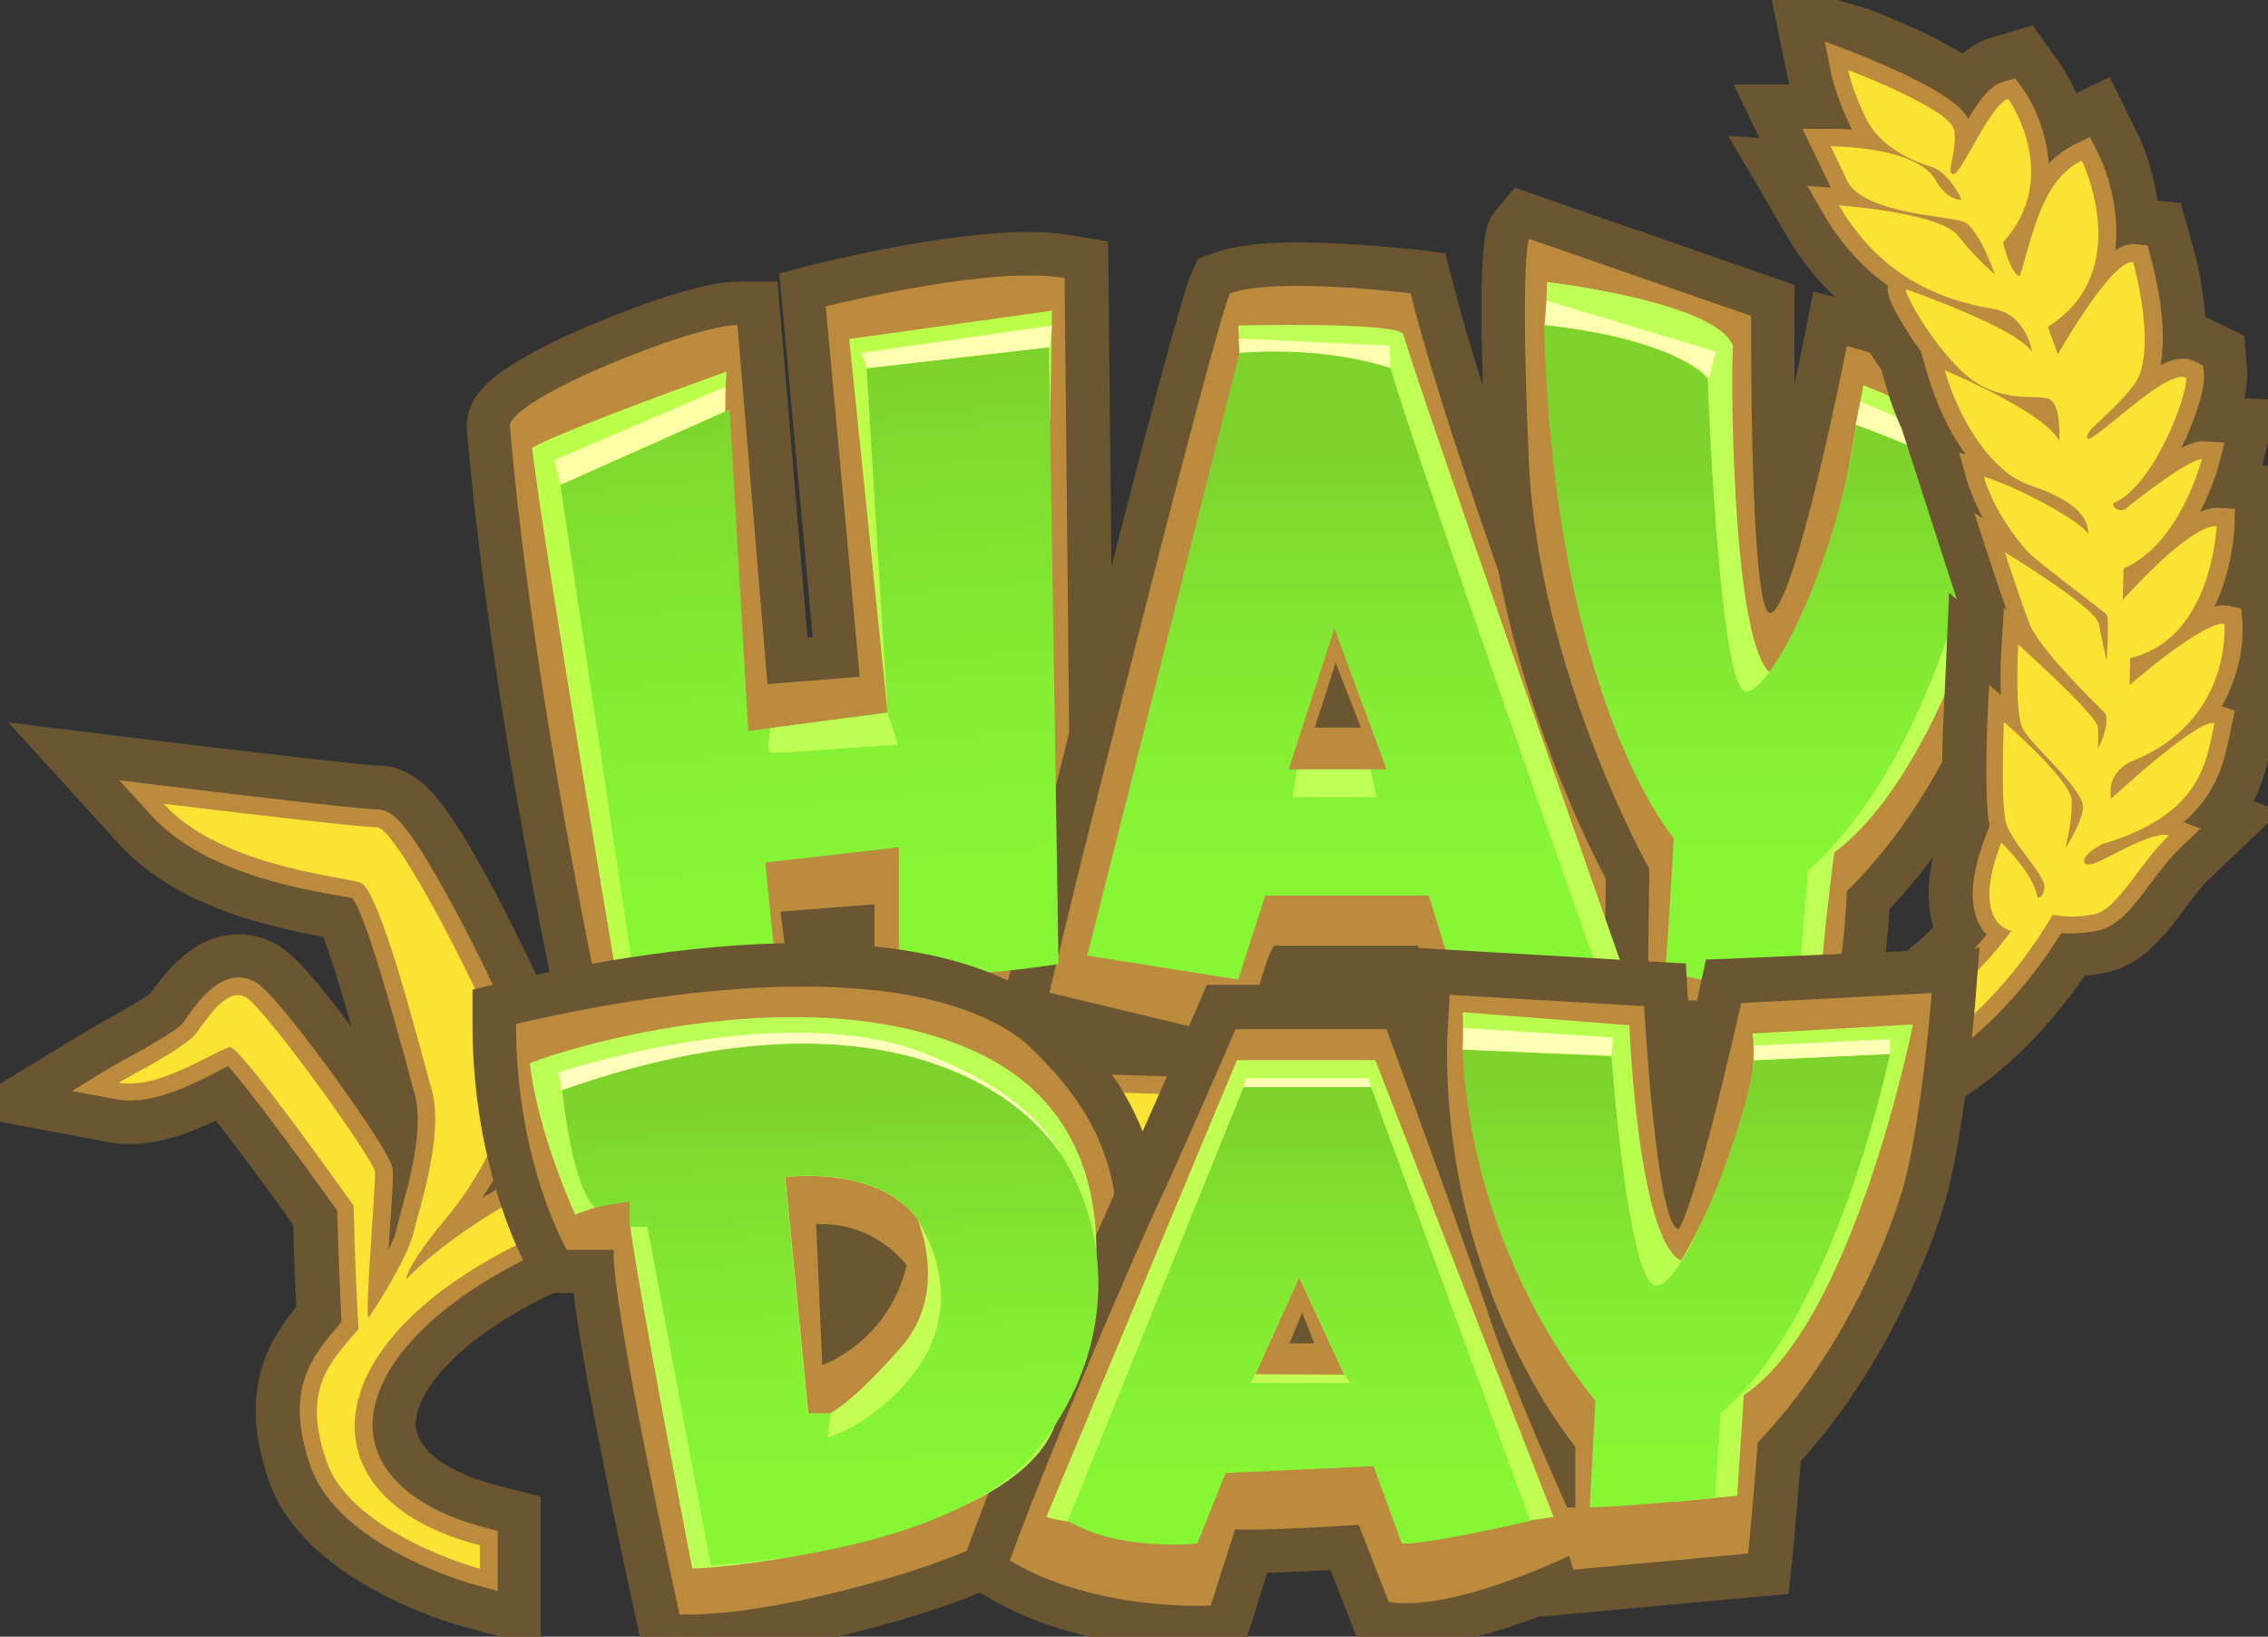
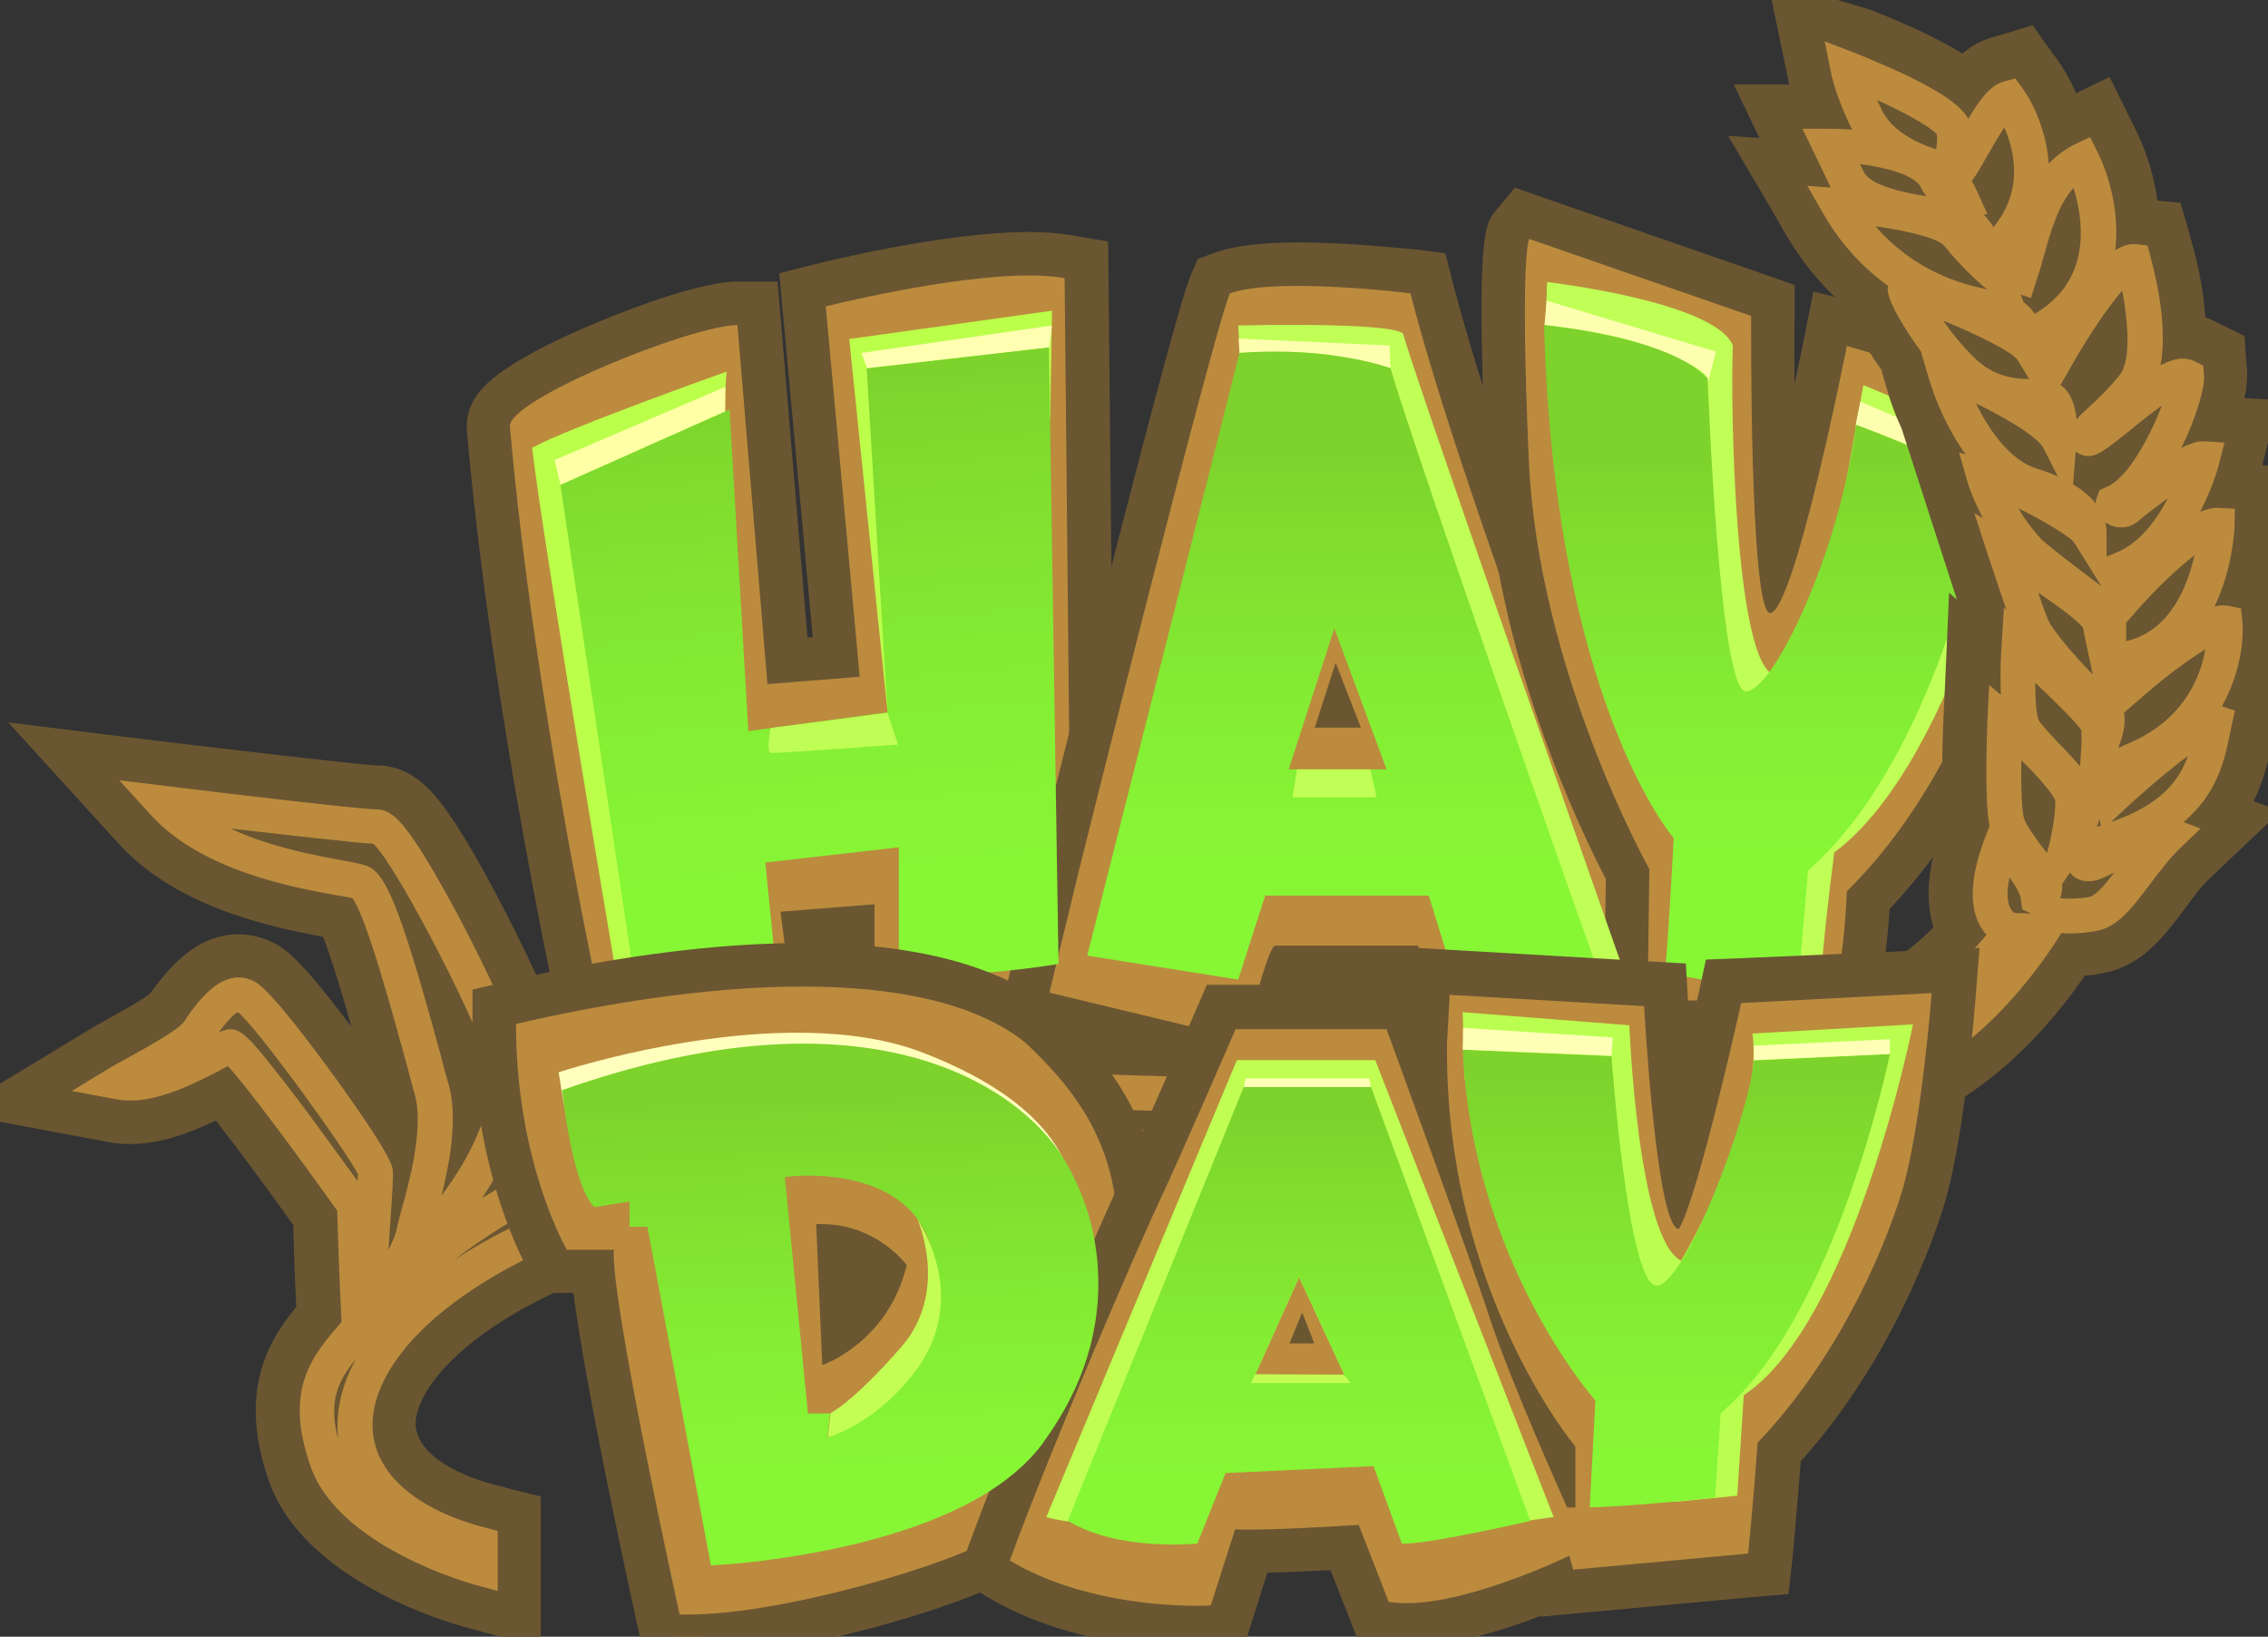
<svg xmlns="http://www.w3.org/2000/svg" version="1.1" id="Layer_1" x="0px" y="0px" viewBox="0 0 521.3 376.1" style="enable-background:new 0 0 521.3 376.1;" xml:space="preserve">
  <rect x="0" y="0" width="521.3" height="376.1" fill="#333333" stroke="none" />
  <style type="text/css">
	.st0{fill:#BC8B3E;}
	.st1{fill:#6A5631;}
	.st2{fill:#BCFF4B;}
	.st3{fill:url(#SVGID_1_);}
	.st4{fill:#BFFE55;}
	.st5{fill:#FFFFA5;}
	.st6{fill:#FFFEB1;}
	.st7{fill:#C0FF56;}
	.st8{fill:#FDFFAF;}
	.st9{fill:url(#SVGID_00000029751947509325092580000007636144963592743830_);}
	.st10{fill:url(#SVGID_00000173875521329756400890000012334572954976722308_);}
	.st11{fill:#FAE333;}
	.st12{fill:#BBFE56;}
	.st13{fill:#FFFEBD;}
	.st14{fill:url(#SVGID_00000155863176179815946160000012150587910807831466_);}
	.st15{fill:#C4FE54;}
	.st16{fill:#C0FE53;}
	.st17{fill:url(#SVGID_00000131334762254162777390000008243248879030757514_);}
	.st18{fill:#FFFFB5;}
	.st19{fill:#BAFF50;}
	.st20{fill:url(#SVGID_00000129192548060090809190000014469885452161291151_);}
</style>
  <g>
    <g>
      <g>
        <path class="st0" d="M140.2,241.5c-4.4,0-5.5-3.1-5.7-4c-0.2-0.6-16.5-74.4-22.2-139c-0.2-2.1,0.6-4.1,2.4-6     c7.5-8.2,44.3-22.8,54.9-22.8h4.6l6.9,82.1l11.2-0.9l-7.7-84.4l4.1-1c1.2-0.3,28.8-7.2,48-7.2c3.4,0,6.4,0.2,9,0.7l4.1,0.7     l1.8,179.5h-55.4v-25.9l-11,0.9l2.3,17.8l-4.4,1C177,234.4,146.5,241.5,140.2,241.5z" />
        <path class="st1" d="M236.6,63.3c3,0,5.7,0.2,8.1,0.6l1.7,170.3h-45.4v-26.4l-21.6,1.7l2.4,18.6c0,0-35.7,8.4-41.7,8.4     c-0.5,0-0.8-0.1-0.9-0.2c-0.4-1.7-16.4-74.3-22-138.3c-0.5-6.2,41.9-23.3,52.3-23.3l6.9,82.5l21.2-1.7l-7.8-85.1     C189.9,70.4,217.9,63.3,236.6,63.3 M236.6,53.3c-19.8,0-48,7.1-49.2,7.4l-8.3,2.1l0.8,8.5l6.9,75.1l-1.2,0.1l-6.1-72.6l-0.8-9.2     h-9.2c-8.3,0-24,6-30.3,8.6c-10,4-22.9,10.1-28.2,15.8c-3.4,3.7-3.9,7.4-3.7,9.8c5.8,66.1,22.1,139.2,22.3,139.8     c0.9,3.6,4.2,7.8,10.6,7.8c6.5,0,32.9-6.1,44-8.7l6.9-1.6v8h10h45.4h10.1l-0.1-10.1l-1.7-170.3l-0.1-8.3l-8.2-1.4     C243.6,53.6,240.4,53.3,236.6,53.3L236.6,53.3z M190.8,218.7l0.4,0v2.8L190.8,218.7L190.8,218.7z" />
      </g>
      <g>
        <path class="st0" d="M235.3,231.8l8.1-33.4c3.2-12.7,30.9-123.8,34.8-133l0.9-2l2-0.7c3.8-1.4,9.4-2,17.2-2     c12.5,0,26,1.7,26.6,1.8l3.4,0.4l0.8,3.3c12.3,48.4,56.3,161.2,56.7,162.4l2.3,6l-58.6,7.5l-7.1-19.7H296     c-1.3,3.6-3.4,11.3-5,17.8l-1.2,4.8L235.3,231.8z" />
        <path class="st1" d="M298.3,65.7c12.3,0,25.9,1.7,25.9,1.7c12.5,49.3,56.9,162.9,56.9,162.9l-48.3,6.2l-6.9-19.2     c0,0-31.1,0-32.8,0c-1.7,0-7,21.6-7,21.6l-44.9-10.8l6.9-28.5c0,0,30.7-123.2,34.6-132.2C286.4,66.1,292.2,65.7,298.3,65.7      M302.2,167.2h10.6l-5.8-14.9L302.2,167.2 M298.3,55.7c-8.4,0-14.6,0.8-18.9,2.3l-4.1,1.5l-1.7,4c-4,9.3-29.9,113.1-35.1,133.7     l0,0l0,0l-6.9,28.5l-2.4,9.7l9.7,2.3l44.9,10.8l9.7,2.3l2.4-9.7c1.1-4.7,2.6-10.1,3.8-14H319l4.5,12.6l2.7,7.6l8-1l48.3-6.2     l12.7-1.6l-4.7-11.9c-0.4-1.1-44.3-113.7-56.6-161.8l-1.7-6.6l-6.8-0.9C324.9,57.4,311.1,55.7,298.3,55.7L298.3,55.7z" />
      </g>
      <g>
        <path class="st0" d="M373.6,234.9l0.5-34c-4.2-7.7-25.6-49.6-27.6-94.8c-2.2-50.3,0-53,1.2-54.4l2.2-2.7l57.6,20l0,3.6     c-0.1,18.8,0.3,39.3,1.2,52.3c3.4-11.7,7.7-30,10.9-46.4l1-5.3l5.2,1.4c3.7,1,36.1,10.1,45.5,19.7l1.5,1.5l-0.1,2.1     c-0.8,25.1-10.9,75.9-43.3,108.9c-1,19-3.8,24.5-4.7,25.8l-1.5,2.1H373.6z" />
        <path class="st1" d="M351.5,54.9l51,17.7c0,0-0.4,67.4,4.3,68.3c5.6,0,17.7-61.4,17.7-61.4s34.6,9.5,43.2,18.4     c-0.9,26.1-11.7,75.8-43.2,106.9c-0.9,20.7-3.9,25.1-3.9,25.1h-41.9l0.4-30.2c0,0-25.5-45.4-27.7-93.8     C349.3,57.5,351.5,54.9,351.5,54.9 M348.2,43.1l-4.4,5.3c-2.5,3-4.6,5.6-2.3,57.8c2,44.3,22.2,85.4,27.6,95.8l-0.4,27.6     l-0.1,10.1h10.1h41.9h5.2l3-4.3c2.8-4,4.7-13.1,5.5-26.5c32.4-34.2,42.6-85.4,43.4-110.9l0.1-4.3l-3-3.1c-3-3.1-9.3-8-28.6-14.9     c-10-3.6-18.7-6-19.1-6.1L416.8,67l-2.1,10.6c0,0.1-0.9,4.4-2.2,10.6c-0.1-5.2-0.1-10.5,0-15.5l0-7.2l-6.8-2.4l-51-17.7     L348.2,43.1L348.2,43.1z" />
      </g>
      <g>
        <g>
          <path class="st2" d="M167,85.4c0,0-36.6,13-44.7,17.5c2.9,24.3,20.4,127.4,20.4,127.4s22.5-1.8,35.7-7.7      C178.4,222.6,164,119.8,167,85.4z" />
          <polygon class="st2" points="241.8,71.4 195.2,77.9 204,163.6 231,205.8 241.4,95.6     " />
          <linearGradient id="SVGID_1_" gradientUnits="userSpaceOnUse" x1="182.816" y1="69.032" x2="195.78" y2="226.536">
            <stop offset="0.107" style="stop-color:#7DD22C" />
            <stop offset="0.22" style="stop-color:#7FDA2E" />
            <stop offset="0.592" style="stop-color:#85EE33" />
            <stop offset="0.839" style="stop-color:#87F635" />
          </linearGradient>
          <path class="st3" d="M128.8,111.4l38.9-17.3L172,168l32-4.3l-4.8-79.1l41.9-4.8l2.2,141.7c0,0-19.9,3.5-36.7,2.2v-29l-30.7,3.5      l2.6,25.8c0,0-15,4.2-31.9,6.3L128.8,111.4z" />
          <path class="st4" d="M177.1,167.3c0,0-1,5.4,0,5.7c1,0.2,29.3-1.9,29.3-1.9l-2.4-7.3L177.1,167.3z" />
          <polygon class="st5" points="127.5,105.7 166.7,88.9 166.7,94.5 128.8,111.4     " />
          <polygon class="st6" points="198,81.1 241.8,74.8 241.2,79.8 199.3,84.6     " />
        </g>
        <g>
          <path class="st7" d="M355.1,79.4l0.5-14.6c0,0,38.6,4.5,42.7,14.6c-0.6,13.2,0.4,73.8,9.7,75.7s18.6-57.3,18.6-57.3l1.7-9.3      l36.7,15.3c0,0-14.3,70.3-43.4,92.1c-2.8,21.8-3.2,30.8-3.2,30.8s-4.2,0.1-9.7-0.1c-5.5-0.2-7.9-5.6-7.9-5.6L355.1,79.4z" />
          <path class="st8" d="M427.6,92.3l30.5,13l-2.1,6c0,0-12-7.8-29.5-13.6C427.5,92.9,427.6,92.3,427.6,92.3z" />
          <path class="st8" d="M392.6,87.9l1.8-7.1l-38.9-11.7l-0.5,5.6c0,0,14.9,1.6,22.3,4.3c7.4,2.7,14.4,5.7,15.3,8" />
          <linearGradient id="SVGID_00000038388552959164672880000017043205435802170003_" gradientUnits="userSpaceOnUse" x1="405.486" y1="90.252" x2="405.486" y2="216.003">
            <stop offset="0.107" style="stop-color:#7DD22C" />
            <stop offset="0.22" style="stop-color:#7FDA2E" />
            <stop offset="0.592" style="stop-color:#85EE33" />
            <stop offset="0.839" style="stop-color:#87F635" />
          </linearGradient>
          <path style="fill:url(#SVGID_00000038388552959164672880000017043205435802170003_);" d="M354.9,74.7c0,0,28.8,2.6,37.6,12.3      c0,0,2.6,71.9,8.8,71.9s21.4-31.4,25.3-61.3c0,0,24.3,9.1,29.5,13.6c-0.3,10-12.3,64.2-40.5,88.8c-1,11.3-2.3,26.6-2.3,26.6      s-24.6-0.1-30.5-3.9c1-12.6,1.9-30.1,1.9-30.1S357.2,160.8,354.9,74.7z" />
        </g>
        <g>
          <path class="st7" d="M284.6,74.8c0,0,35.3-0.9,37.9,1.9c3.2,11.6,49.9,144.1,49.9,144.1l-9.7,1.9L312.5,98.1l-28.4-13.5l0.9-3.5      L284.6,74.8z" />
          <path class="st8" d="M319.4,79.4l-34.7-1.6l0.2,3.3c0,0,14.1-0.8,22.1,0.7c8,1.5,12.6,2.8,12.6,2.8L319.4,79.4z" />
          <linearGradient id="SVGID_00000166658244590379934310000006367929987069133195_" gradientUnits="userSpaceOnUse" x1="308.423" y1="89.28" x2="308.423" y2="219.075">
            <stop offset="0.107" style="stop-color:#7DD22C" />
            <stop offset="0.22" style="stop-color:#7FDA2E" />
            <stop offset="0.592" style="stop-color:#85EE33" />
            <stop offset="0.839" style="stop-color:#87F635" />
          </linearGradient>
          <path style="fill:url(#SVGID_00000166658244590379934310000006367929987069133195_);" d="M319.6,84.6c0,0-13.7-5.1-34.7-3.5      l-35,138.5l34.7,5.5l6.2-19.3h37.6l6.5,21l32.1-4.5C366.9,222.2,326.1,106.7,319.6,84.6z M296.2,176.8l10.5-32.4l12,32.4H296.2z      " />
          <polygon class="st7" points="298.1,176.8 297.1,183.2 316.4,183.2 315,176.8     " />
        </g>
      </g>
    </g>
    <g>
      <g>
        <g>
          <path class="st0" d="M109,365.3c-1.3-0.4-32-8.9-38.6-27.8c-6.4-18.2,0.6-26.6,7-33.9c-0.6-11.5-0.9-21.2-0.9-24.9      c-9.4-13.3-20.1-27.5-24.4-32.3c-0.5,0.3-1.1,0.6-1.6,0.8c-5.3,2.7-13.3,6.8-20.6,6.8c-1.2,0-2.3-0.1-3.4-0.3l-12.7-2.4      l11.1-6.8c1.1-0.7,2.6-1.5,4.3-2.5c3.3-1.8,10.9-6,12.2-7.7c0.3-0.3,0.5-0.7,0.8-1.1c2.9-4,6.9-9.5,12.7-9.5      c1.4,0,2.7,0.3,3.9,0.9c1.1,0.6,4.1,2.1,18.2,21.4c14,19.2,14.2,21.7,14.3,22.9c0.1,1.2-0.1,4.2-0.5,11.2      c0.2-0.6,0.4-1.3,0.6-2.1c1.7-6.2,5.2-19,3.1-26.4c-0.5-1.7-1.1-4-1.9-6.7c-2.5-9.1-8.9-32.7-12.2-37.6      c-0.9-0.2-2.2-0.4-3.4-0.6c-10.2-1.9-31.3-5.7-43.1-18.7l-9.1-10l13.4,1.6c17,2.1,45.2,5.4,48.4,5.4c3.2,0,5.9,2.3,10.2,8.8      c2.5,3.8,5.7,9.2,9.1,15.6c6.2,11.6,12.4,24.8,14.5,30.9c3.8,10.9-1.1,23.2-6.4,32c21.7-12.6,58.5-27.2,113.2-27.2      c6.8,0,13.9,0.2,20.9,0.7c9.8,0.3,19.2,0.6,28.2,0.9c23.8,0.8,44.4,1.4,63.3,1.4c55.3,0,92.5-5.6,115.6-33.2      c-0.3-0.4-0.7-0.9-1-1.4c-2.9-5-2.5-12.2,1.2-21.7l0.8-2c-1.2-5.6-0.7-19.7-0.5-24.1l0.4-10.3l2.5,2.2c-0.1-3.8,0.1-7.5,0.3-9.8      l0.6-9.1c-1.7-4.9-3.3-9.9-3.4-10.3l-4.1-12.7l1.3,0.8c-0.8-1.8-1.6-3.7-2.1-5.6l-2.4-8.3l0.7,0.2c-3.4-5.2-5.9-11.2-7.4-16.4      l-1.5-5.4c-1.5-2-2.7-3.9-3.7-5.5c-3.4-5.6-4.1-8.1-4-9.5c-5.2-3.8-10.3-9-14.6-16.4l-4.8-8.2l5.6,0.4l-6.4-13.4h7.9      c0.7,0,1.8,0,3.3,0.1c-3.1-6.6-4.1-11.4-4.2-11.6l-1.9-9l8.5,3.3c16.8,6.4,23.2,11.2,25.8,14.3c2.6-4.1,4.9-6.8,7.8-7.6l3.4-1.1      l2.1,2.9c2.4,3.4,5.1,9.1,5.9,15.7c1.4-1.2,2.9-2.3,4.7-3.1l4.5-2.2l2.2,4.5c2.4,5,4.8,12.9,4.3,21.1c1.4-0.6,2.3-0.6,2.9-0.6      c0.2,0,0.4,0,0.7,0l3.4,0.3l0.9,3.3c0.8,2.8,3.8,14.1,2.6,23.5c1.3-0.5,2.6-0.8,3.8-0.8c1.1,0,2.2,0.2,3.2,0.7l2.5,1.3l0.2,2.8      c0.2,2.6-1.3,8.5-4.1,14.7c1-0.4,1.9-0.6,2.6-0.6h0.1l6.3,0.3l-1.5,5.9c-0.1,0.4-1.1,4.4-3.4,9.4c0.6-0.1,1.2-0.2,1.8-0.2      c0.1,0,0.3,0,0.4,0l4.9,0.3l-0.2,4.9c0,0.6-0.4,8.8-4,17.2c0.1,0,0.2,0,0.3,0c0.5,0,1,0.1,1.5,0.2l3.6,0.8l0.3,3.7      c0.4,4.6-0.5,11.9-4.2,19l2.8,0.9l-1,4.5c-0.1,0.6-0.3,1.3-0.4,2c-1.2,5.6-2.7,13-9.7,19.4l3.8,1.4l-5.8,5.5      c-2.4,2.3-4.6,5.2-6.8,8.1c-4,5.3-7.7,10.3-12.9,11.3c-2,0.4-4.1,0.6-6.1,0.6c-0.6,0-1.2,0-1.7,0c-5.1,8.2-21,30.7-44.3,36.8      c-4.8,1.2-8.1,2.7-11.6,4.2c-14,6-28.4,12.2-125.6,12.2c-13.5,0-28.5-0.1-44.6-0.4c-2.6,0-5.2-0.1-7.7-0.1      c-58.6,0-94.9,10.9-115,20c-22.7,10.3-37.2,24.2-38.8,37.1c-1.4,11.3,7.6,20.4,24.9,24.8l3.8,1V367L109,365.3z M483.4,199.6      L483.4,199.6z" />
          <path class="st1" d="M424.9,15.9c0,0,23.7,9.1,24.3,14.1c0.6,5-2.1,10-0.2,10c1.9,0,8.4-16,12.6-17.3c0,0,12.6,17.7-1.2,33      c0,0,1.6,7,3.8,7.8c3.1-9.3,4.9-22,14.3-26.6c0,0,12.5,25.4-7.8,38.2l2.3,6.3c0,0,12-21.2,17.2-21.2c0.1,0,0.1,0,0.2,0      c0,0,6,21.1,0,28.5c-6,7.5-11.3,10.2-10.5,12c0,0.1,0.1,0.1,0.2,0.1c2.1,0,16.2-14.3,21.5-14.3c0.4,0,0.7,0.1,0.9,0.2      c0.3,4.2-7.5,25-16.7,28.8c-0.3,0.9,0.7,1.6,1.8,1.6c0.5,0,1-0.1,1.3-0.5c1.1-1.1,14.1-11.2,17.1-11.2c0,0,0,0,0.1,0      c0,0-5,19.7-18,25.1l-0.2,7.3c0,0,15-17,21.4-17c0.1,0,0.1,0,0.2,0c0,0-1,26.1-19.9,30.3l-0.1,6.2c0,0,16.2-14.1,21.4-14.1      c0.2,0,0.3,0,0.5,0c0,0,1.9,22.6-21.7,31.7c-5.9,3.1-4.3,8.4-4.3,8.4s18.7-17.3,23.3-17.3c0.1,0,0.3,0,0.4,0.1      c-1.9,8.6-2.7,21-25.9,27.8c-4.7,2.6-4.8,4.6-3,4.6c0.3,0,0.8-0.1,1.2-0.2c2.8-0.9,11.8-6.5,16-6.5c0.4,0,0.8,0.1,1.1,0.2      c-6.8,6.5-11.8,17.1-17.2,18.1c-1.9,0.4-3.7,0.5-5.2,0.5c-2.6,0-4.3-0.4-4.3-0.4s-16.6,30.5-42.9,37.3      c-23.7,6.1-13.1,16.2-135.9,16.2c-13.2,0-28-0.1-44.6-0.4c-2.6,0-5.2-0.1-7.8-0.1c-154.6,0-192.8,75.6-130.2,91.8v5.4      c0,0-29.4-8-35.2-24.6c-5.8-16.6,0.6-22.7,7.3-30.5c-0.9-15.6-1.1-28.3-1.1-28.3s-25.8-36.5-28.5-36.5c0,0,0,0,0,0      c-3.2,0.8-14.2,8.4-23.1,8.4c-0.8,0-1.7-0.1-2.4-0.2c3.9-2.4,15.3-8,17.9-11.5c2.3-3,5.8-8.6,9.5-8.6c0.6,0,1.1,0.1,1.7,0.4      c4.3,2.2,29.6,37.4,29.8,40.2c0.2,2.8-2.4,33.1-1.5,33.5c3-4.3,9.3-14.7,10.4-19.7c1.1-5,7.1-22.3,4.1-32.8      c-3-10.6-11.9-46-16.4-47.5c-4.5-1.5-32-3.7-45.2-18.1c0,0,44.3,5.4,49,5.4c4.8,0,25.1,40.6,29,51.9c3.9,11.2-3.7,26.7-13.1,38      c-9.4,11.3-9.1,13.9-9.1,13.9S133.8,250,227.2,250c6.6,0,13.5,0.2,20.7,0.7c35.1,1,65.5,2.3,91.8,2.3      c60.2,0,98.9-6.7,122.8-39.2c0,0-9.6-1.5-2.3-20.3c0,0,7.5,7.1,8.3,12.6c0,0,0.1,0,0.2,0c0.4,0,1.2-0.3,1.4-2.3      c0.3-2.8-7.5-10.2-8.8-14.7c-1.3-4.5-0.5-23.3-0.5-23.3s15.4,13.3,15.6,18c0.2,4.7-1.5,11-1.5,11s3.2-4.7,4.1-8.9      c0.8-4.2-12-14.7-13.9-18.6c-1.9-3.9-1-19.3-1-19.3s18.1,16.2,18.3,19c0.2,2.8,0,5,0,5s3.4-6.6,1.3-8.6      c-2.1-1.9-14.9-14.6-17-20.1c-2.1-5.5-5.7-16.5-5.7-16.5s20.7,12.5,21.6,16.4c0.8,3.9,1.8,8.6,1.8,8.6s0.7-9.9,0-10.7      c-0.7-0.8-15.6-11.8-18-14.3c-2.4-2.4-7.9-9.6-10.2-17.3c6,1.5,21.9,9.7,24,13.1c0-4.5-4.2-8.1-13.4-11.2      c-9.2-3.1-16.5-15.6-19.6-26.4c0,0,22.8,9.4,26.3,16.2c0,0,0.6-8.3-2.3-9.6s-11.8,1.6-20.3-6.6c-8.4-8.2-13.2-18.6-12.7-18.6      c0,0,0,0,0,0c0.6,0.2,25.6,8.9,29,14.4c0,0-1.3-8.6-8.8-9.9c-7.5-1.3-24.5-4.7-35.6-23.8c0,0,23.2,1.6,27.4,7      c4.2,5.3,8.4,8.8,8.4,8.8s-3.6-10.5-7.1-12c-3.6-1.5-23.2-1.8-26.9-9.6c-3.7-7.8-3.7-7.8-3.7-7.8s19.9,0,24.1,7.8      c2.4,4.3,5.2,4.5,5.9,4.5c0.1,0,0.1,0,0.1,0s-2.8-6.2-6.8-7.5c-4-1.2-11.8-4.4-15.1-11C425.8,20.6,424.9,15.9,424.9,15.9       M411.4,0l3.7,17.9c0.1,0.4,0.5,2.4,1.6,5.5h-11.7l6.1,12.8l-6.5-0.5l9.6,16.3c4.2,7.2,9.2,12.6,14.2,16.6      c0.6,2.5,2,5.4,4.4,9.4c0.9,1.5,2,3.2,3.4,5.1l1.3,4.5c1.3,4.7,3.4,9.9,6.3,14.9l0.8,2.6l-1.2-0.7l8.2,25.4      c0.1,0.3,1.5,4.7,3.1,9.4l-0.5,7.6l-2.4-2.1l-0.9,20.6c-0.3,6.5-0.6,17.4,0.3,23.8l-0.3,0.8c-3.9,10.1-4.5,18.1-1.7,24.3      C427,238.1,391.6,243,339.7,243c-18.8,0-39.3-0.7-63.2-1.4c-9-0.3-18.4-0.6-28.1-0.9c-7.1-0.5-14.3-0.7-21.2-0.7      c-45.9,0-79.7,10.2-102.6,21.1c2.3-7.2,3.1-15,0.5-22.5c-2.2-6.2-8.5-19.8-14.8-31.6c-2.4-4.5-6-11-9.3-16      c-3.7-5.6-7.8-11-14.3-11c-3.1-0.1-26.7-2.8-47.8-5.3l-26.7-3.3l18.1,19.9c12.9,14.2,35.2,18.3,45.9,20.2      c0.3,0.1,0.6,0.1,0.9,0.2c3.3,7.2,8.7,27.4,10.7,34.5c0.7,2.7,1.4,5.1,1.9,6.8c0.2,0.9,0.4,1.9,0.4,2.9      c-2.2-3.3-5.1-7.4-9.1-12.9c-14.8-20.3-18.1-21.9-20-22.9c-1.9-1-4-1.5-6.2-1.5c-8.4,0-13.6,7.2-16.8,11.5      c-0.2,0.3-0.4,0.6-0.6,0.8c-1.7,1.6-8,5.1-10.8,6.6c-1.8,1-3.4,1.9-4.5,2.6L0,253.7l25.5,4.8c1.4,0.3,2.8,0.4,4.3,0.4      c7.7,0,15.3-3.5,21-6.4c4.9,6,13.3,17.3,20.7,27.7c0.1,4.2,0.3,12.1,0.8,21.5c-6.3,7.4-13.4,17.7-6.6,37.3c7.4,21,38.5,30,42,31      l12.6,3.4v-13.1V355v-7.8l-7.5-1.9c-6.9-1.8-22.7-7.2-21.1-19.4c1.1-8.6,11.1-21.8,35.9-33.1c19.6-8.9,55.2-19.6,112.9-19.6      c2.5,0,5.1,0,7.6,0.1c16.1,0.2,31.2,0.4,44.7,0.4c98.3,0,113.2-6.4,127.6-12.6c3.5-1.5,6.4-2.8,10.8-3.9      c22.9-5.9,39-26.5,45.7-36.6c2.1-0.1,4.1-0.3,6.1-0.7c7-1.4,11.5-7.4,15.9-13.2c2-2.7,4.1-5.5,6.2-7.5l11.6-11l-4.6-1.7      c3.9-5.8,5.2-11.8,6.1-16.3c0.1-0.6,0.3-1.3,0.4-1.9l2-9l-1.9-0.6c2.3-6.3,2.8-12.2,2.4-16.3l-0.6-7.4l-3.4-0.7      c2-6.8,2.3-12.4,2.3-13.1l0.4-9.9l-5-0.3c0.5-1.6,0.8-2.7,0.9-3.2l3-11.8l-8-0.4c1.1-3.4,1.9-7,1.7-9.8l-0.4-5.6l-5.1-2.5      c-1.2-0.6-2.6-1-4-1.2c-0.1-1.9-0.2-4-0.5-6.2c-0.8-6.9-2.5-12.8-2.6-13l-1.9-6.6l-5.9-0.6c-0.7-9.5-4.3-17-4.7-17.8l-4.4-8.9      l-8.1,3.9c-1.4-4.4-3.4-8-5.2-10.6l-4.2-5.9l-6.9,2.1c-2.8,0.9-5,2.6-7,4.9c-2.8-2-6.4-4-10.5-6c-6.3-3-12.4-5.4-12.7-5.5      L411.4,0L411.4,0z" />
        </g>
        <g>
          <path class="st0" d="M107.9,369.1c-3.5-0.9-34.2-9.8-41.4-30.3c-6.8-19.4,0.2-29.1,6.7-36.6c-0.5-9.7-0.7-17.9-0.8-22.2      c-8.6-12.1-16.8-23.1-21.4-28.7c-5.6,2.9-13.5,6.6-21.2,6.6c-1.4,0-2.8-0.1-4.1-0.4l-22.9-4.4l19.9-12.2      c1.2-0.7,2.7-1.6,4.5-2.5c7.8-4.3,10.3-6,11-6.7c0.2-0.3,0.7-1,0.7-1c2.8-3.9,8.1-11.2,15.9-11.2c2,0,3.9,0.5,5.8,1.4      c1.8,0.9,5,2.5,19.7,22.6c5.2,7.2,8.6,12.1,10.8,15.6c0.2-2.5,0.1-4.7-0.4-6.5c-0.5-1.7-1.1-4-1.9-6.8      c-6.3-23.3-9.4-32-10.9-35.1c-0.5-0.1-1-0.2-1.5-0.3c-10.6-1.9-32.7-6-45.3-19.9l-16.3-17.9l24.1,2.9c24.5,3,45.6,5.3,48,5.3      c6,0,9.8,5,13.5,10.6c2.6,3.9,5.8,9.4,9.3,15.9c6.2,11.7,12.6,25.2,14.7,31.4c2.8,8,1.6,16.5-1.3,24.1c1.1-0.5,2.2-1.1,3.4-1.6      c20-9.3,53.8-20.4,101.2-20.4c6.8,0,13.8,0.2,20.9,0.7c9.7,0.3,19.1,0.6,28.1,0.9c23.9,0.8,44.4,1.4,63.2,1.4      c22.3,0,39.2-1,53.2-3c26.5-3.9,44.4-12.2,57.4-26.6c-2.9-6-2.5-14.1,1.4-24.1l0.4-1c-0.9-6.4-0.6-18.6-0.3-23.8l0.8-18.6l2.4,2      c0-0.5,0.1-1,0.1-1.4l0.5-8.3c-1.4-4.1-2.7-8.2-3.2-9.5l-7.4-23l1.1,0.7l-1.4-5c-2.6-4.6-4.8-9.7-6.3-14.9l-1.3-4.7      c-1.2-1.7-2.4-3.4-3.5-5.2c-2.5-4.2-3.9-7.1-4.4-9.5c-5.6-4.4-10.4-9.9-14.2-16.5l-8.6-14.7l6.3,0.4l-6.2-12.9h11.6      c-1.5-4-2-6.5-2-6.7l-3.3-16.1l15.4,5.9c0.1,0,6.3,2.4,12.6,5.5c4.8,2.3,8.5,4.4,11.1,6.5c2.1-2.6,4.3-4.5,7.2-5.3l6.2-1.9      l3.8,5.3c1,1.4,3.7,5.5,5.4,11.4c0.1,0,8.3-4,8.3-4l3.9,8c1.1,2.3,4.2,9.3,4.7,18.3l6,0.6l1.7,5.9c0.8,2.9,3,11.3,3,19.8      c1.6,0.1,3.1,0.5,4.5,1.2l4.6,2.3l0.4,5.1c0.2,2.7-0.7,6.6-2.1,10.6l8.1,0.5l-2.7,10.6c-0.1,0.3-0.5,2-1.4,4.4l5.4,0.3l-0.3,8.9      c0,0.8-0.3,6.8-2.5,13.9l3.8,0.8l0.6,6.6c0.2,2.2,0.4,8.9-2.7,16.8l2,0.6l-1.8,8.1c-0.1,0.6-0.3,1.2-0.4,1.9      c-0.9,4.6-2.3,10.8-6.7,16.9l4.4,1.6l-10.4,9.9c-2.1,2-4.3,4.9-6.3,7.6c-4.5,5.9-8.7,11.5-15.3,12.8c-2.1,0.4-4.3,0.7-6.5,0.7      c-6.9,10.6-22.6,30.7-45.4,36.6c-4.5,1.2-7.5,2.5-11,4c-13.7,5.9-29.1,12.6-127.8,12.6c-13.4,0-28.2-0.1-44.1-0.4      c-2.6,0-5.1-0.1-7.6-0.1c-56.5,0-91.7,10.2-111.3,18.8c-22.2,9.7-36.9,23-38.5,34.7c-1.2,9,7,16.7,21.9,20.6l6.8,1.7v24.2      L107.9,369.1z M106.8,243.8c0.3,1,0.5,2,0.8,2.8c-0.1-0.7-0.2-1.3-0.4-1.8C107.1,244.5,107,244.2,106.8,243.8z M483.9,80.7      c-1,1.7-2.1,3.4-3,5.1l-0.1,0.1c0.8-0.9,1.7-1.8,2.5-2.9C483.5,82.6,483.7,81.9,483.9,80.7z" />
          <path class="st1" d="M419.4,9.5l6.8,2.6c0.2,0.1,6.1,2.4,12.2,5.3c9.3,4.5,12.7,7.5,14,9.9c2.8-4.7,5.1-7.6,8-8.5l2.8-0.8      l1.7,2.3c2.6,3.7,5.5,10,6,17.3c1.6-1.7,3.6-3.2,5.9-4.4l3.6-1.7l1.8,3.6c2.6,5.2,5,13.8,4,22.4c1.4-0.9,2.8-1.4,4.1-1.4      c0.2,0,0.4,0,0.6,0l2.7,0.3l0.7,2.6c0.8,3,4.1,15.4,2.3,24.9c1.9-0.9,3.5-1.5,5.1-1.5c1,0,1.9,0.2,2.7,0.6l2,1l0.2,2.3      c0.2,2.8-1.8,9.7-5.2,16.6c1.9-0.9,3.5-1.5,4.8-1.5c0.1,0,0.1,0,0.2,0l4.9,0.3l-1.2,4.7c-0.1,0.4-1.4,5.5-4.4,11.2      c1.3-0.5,2.6-0.9,3.8-0.9c0.1,0,0.2,0,0.3,0l3.9,0.2l-0.1,4c0,0.7-0.4,9.8-4.6,18.5c0.7-0.2,1.4-0.3,1.9-0.3      c0.5,0,0.9,0.1,1.3,0.1l2.9,0.6l0.3,3c0.4,4.7-0.6,12.2-4.7,19.5l3,1l-0.8,3.6c-0.1,0.6-0.3,1.3-0.4,2      c-1.2,5.7-2.8,13.4-10.6,20l3.9,1.5l-4.6,4.4c-2.4,2.3-4.7,5.3-6.9,8.2c-4,5.4-7.5,10-12.3,10.9c-2.2,0.4-4.3,0.6-6,0.6      c-0.8,0-1.6,0-2.2-0.1c-4.7,7.6-20.5,30.7-44,36.8c-4.8,1.3-8.2,2.7-11.7,4.2c-13.3,5.7-28.2,12.2-125.8,12.2      c-13.1,0-27.7-0.1-44-0.4c-2.6,0-5.2-0.1-7.7-0.1c-57,0-93,10.3-113.3,19.2c-24.1,10.5-39.6,25-41.5,38.6      c-1.6,11.8,8,21.5,25.6,26.1l3,0.8v13.8l-5.1-1.4c-1.3-0.3-31.5-8.8-37.9-27.2c-6.3-17.9,0.5-25.6,7-33.1c0,0,0,0,0.1-0.1      c-0.6-12-0.9-22.1-1-25.6c-9.9-13.9-21.1-28.9-25.1-33.2c-0.7,0.3-1.5,0.8-2.3,1.2c-5.3,2.7-13,6.7-20.2,6.7      c-1.1,0-2.1-0.1-3.2-0.3l-10.2-1.9l8.9-5.4c1.1-0.6,2.6-1.5,4.3-2.4c3.6-2,11.1-6.1,12.5-8c0.3-0.4,0.5-0.7,0.8-1.2      c2.4-3.4,6.6-9.1,11.9-9.1c1.1,0,2.3,0.3,3.5,0.9c1,0.5,3.9,2,17.9,21.1C90,265.5,90.2,268,90.3,269c0.1,1.3-0.1,4.9-0.7,13.5      c-0.1,1.4-0.2,3-0.3,4.7c1-2,1.7-3.7,1.9-4.9c0.2-1,0.6-2.3,1-4c1.9-6.7,5.3-19.3,3.1-26.9c-0.5-1.7-1.1-4-1.8-6.7      c-2.6-9.4-9.2-34-12.5-38.3c-0.9-0.2-2.3-0.5-3.8-0.7c-10-1.8-31-5.7-42.5-18.4l-7.3-8l10.7,1.3c17.7,2.2,45.3,5.4,48.6,5.4      c2.8,0,5.3,2.2,9.3,8.3c2.5,3.8,5.6,9.2,9,15.5c6.1,11.5,12.3,24.7,14.4,30.7c4.2,12.2-2.8,26.1-8.6,34.8      c4.9-3,10.7-6.3,17.5-9.4c20.4-9.5,53.2-19.9,99.1-19.9c6.6,0,13.5,0.2,20.6,0.7c9.8,0.3,19.2,0.6,28.2,0.9      c23.4,0.7,44.5,1.4,63.4,1.4c20.4,0,38.3-0.8,54-3.1c29.3-4.3,48.9-14,63-31.1c-0.5-0.5-1-1.2-1.4-1.9      c-2.7-4.7-2.3-11.7,1.2-20.8l0.9-2.3c-1.2-5.4-0.6-21-0.5-24.1l0.4-8.3l2.7,2.3c-0.2-4.5,0-9.3,0.2-11.9l0.5-8.2l0.6,0.6      c-1.9-5.4-3.9-11.7-4.1-12.1l-3.3-10.2l2,1.2c-1.4-2.6-2.7-5.5-3.6-8.4l-1.9-6.7l1.5,0.4c-4.1-5.6-7-12.4-8.7-18.2l-1.6-5.5      c-1.6-2.1-2.8-4-3.8-5.6c-3.6-5.9-4.1-8.1-3.7-9.4c-5.2-3.7-10.5-9-14.8-16.4l-3.8-6.6l5.4,0.4l-6.5-13.5h6.4c0.9,0,2.7,0,5,0.2      c-0.1-0.2-0.2-0.4-0.3-0.6c-3.4-7-4.5-12.1-4.5-12.3L419.4,9.5 M445,34.3c0.2-1.1,0.3-2.3,0.2-3.4c-1.3-1.6-6.9-4.8-13.7-7.9      c0.3,0.8,0.7,1.6,1.1,2.4C435.2,30.7,441.9,33.3,445,34.3 M458.2,52.2c7-8.5,4.8-17.6,2.5-22.9c-1.4,2.1-2.9,4.7-3.8,6.3      c-1.5,2.6-2.6,4.6-3.7,6c0.7,1.1,1.1,2.1,1.3,2.5l2.3,5.1l-0.9,0.1C456.8,50.1,457.5,51.1,458.2,52.2 M442.8,45.1      c-0.4-0.6-0.9-1.2-1.3-2l0-0.1c-1.5-2.8-7.9-4.5-14-5.3l0.8,1.6C429.6,42.5,437.1,44.2,442.8,45.1 M466.8,68.5l-2.3-0.8l0.6,1.7      c1,0.8,1.9,1.7,2.6,2.7l0.8-0.5c12.4-7.8,10.3-21.4,8.1-28.4c-3.5,3.8-5.2,9.9-6.9,15.9c-0.5,1.9-1.1,3.8-1.7,5.6L466.8,68.5       M456.8,66.5l-0.8-0.6c-0.2-0.2-4.6-3.8-9.1-9.4c-1.2-1.6-7.9-3.4-15.8-4.5C440,62.3,450.8,65.3,456.8,66.5 M477.3,96.4      c0.8-1,1.9-2,2.9-2.9c2-1.8,4.4-4.1,7-7.3c2.6-3.2,2-12,0.6-19.4c-3.1,3.5-7.5,10-11.3,16.6l-2.9,5.1      C476,90,477,93.3,477.3,96.4 M466.4,87.1l-2.6-4.3c-1.4-2.1-9.8-6.1-17.1-9.1c1.8,2.7,4.2,5.6,6.9,8.3      C458.1,86.5,462.6,87,466.4,87.1 M473,109.5l-3.3-6.5c-1.2-2.4-7.9-6.6-15.5-10.3c3.3,6.9,8.2,13.1,13.7,14.9      C469.5,108.1,471.3,108.7,473,109.5 M480.1,104.8c-0.3,0-0.7,0-1.1-0.1c-0.7-0.2-1.4-0.5-1.9-1l-0.6,7.6c2,1.2,3.8,2.6,5.2,4.4      c0-0.5,0.1-1,0.3-1.5l0.6-1.6l1.6-0.7c5-2.1,10.1-11.9,12.7-18.7c-2.8,2-6,4.6-7.8,6.1C484.3,103.1,482.2,104.8,480.1,104.8       M486.3,113.6c-0.1,0.1-0.2,0.1-0.2,0.2c0,0,0,0,0,0c0,0,0,0,0,0C486,113.8,486.1,113.8,486.3,113.6 M487.6,121.2      c-1.2,0-2.4-0.3-3.4-1c-0.1-0.1-0.2-0.1-0.3-0.2c0.2,0.8,0.3,1.6,0.3,2.5v5.4l2.4-1c5.3-2.2,9.1-7.5,11.7-12.4      c-2.9,2.1-5.7,4.2-6.5,5C490.6,120.6,489.1,121.2,487.6,121.2 M483,134.7l-6.3-10.1c-1.1-1.4-7.1-5-12.8-7.8      c2,3.3,4.1,5.9,5.3,7.1c1.2,1.2,7.3,5.9,11.4,9C481.5,133.6,482.3,134.2,483,134.7 M504.4,127.6c-3.8,2.9-8.9,7.7-13.5,13      l-2.2,2.5c0,1.1,0,2.5,0,4.2l0.1,0C498.8,145,502.8,134.7,504.4,127.6 M481,155l-0.5-2.5c0,0-1-4.4-1.7-8.2      c-1-1.5-5.3-4.7-10.3-8.1c0.7,2.1,1.4,4.1,2,5.6C471.4,144.5,476.5,150.3,481,155 M506.9,149.2c-3.9,2.4-9.6,6.6-14.8,11.2      l-3.9,3.4c0.5,2.5-0.3,5.5-1.2,7.7l0,0.4c0.2-0.1,0.5-0.3,0.7-0.4l0.4-0.2C501.8,166,505.8,155.6,506.9,149.2 M478.1,176.1      l0.3-4.4c0,0,0.1-1.7,0-3.9c-1.2-1.8-5.6-6.2-10.6-10.9c0,4.2,0.3,7.6,0.8,8.6c0.5,0.9,3,3.6,4.8,5.5      C475.2,172.8,476.7,174.5,478.1,176.1 M502.9,173.7c-4.3,3.2-10.1,8.1-14.9,12.6l-2.8,2.6C496.8,184.9,500.9,179.3,502.9,173.7       M470.5,196l0.6-2.3c0-0.1,1.4-5.7,1.3-9.7c-0.5-1.5-3.6-5.2-7.8-9.3c-0.1,5.8,0.1,11.5,0.6,13.3c0.4,1.5,2.6,4.4,4.1,6.5      C469.7,195,470.1,195.5,470.5,196 M472.4,184.1L472.4,184.1C472.4,184.1,472.4,184.1,472.4,184.1 M481.9,190      c0.4-0.1,0.7-0.2,1-0.3l-0.4-1.5C482.4,188.8,482.2,189.4,481.9,190 M101.5,274.7c7.1-9.4,13.5-22.5,10.4-31.6      c-4.1-12-21.2-44.8-26.1-49.2c-4.8-0.3-20.5-2.1-32.8-3.5c9.2,4.3,19.6,6.2,25.7,7.3c2.6,0.5,4.3,0.8,5.4,1.2      c4.3,1.4,7.6,8.2,17.2,43.6c0.7,2.7,1.3,5,1.8,6.6C105.3,256.8,103.4,267,101.5,274.7 M480,202.5c-1.9,0-3.4-0.8-4.2-2l-1.8,2.6      c0,0.4,0,0.8,0,1.2c-0.1,0.8-0.2,1.5-0.5,2.1c0.6,0.1,1.4,0.1,2.4,0.1c1.2,0,2.7-0.1,4.4-0.4c1.4-0.3,3.7-3,5.7-5.6      c-1.5,0.7-2.7,1.3-3.6,1.6C481.6,202.4,480.8,202.5,480,202.5 M466.9,209.9L466.9,209.9l-2.1-0.9l-0.3-2.3      c-0.2-1.4-1.3-3.3-2.6-5.1c-0.9,4.2-0.3,6.2,0.2,7.1c0.4,0.8,0.9,1.1,1.1,1.1L466.9,209.9 M466.1,204.1      C466.1,204.1,466.1,204.1,466.1,204.1L466.1,204.1 M50.3,237.2c0.5-0.2,1-0.4,1.5-0.5l0.3-0.1c0.3-0.1,0.6-0.1,0.8-0.1      c2.3,0,4.3,1.9,8.4,7c2.5,3.1,5.8,7.3,9.8,12.7c4.3,5.8,8.5,11.7,11.1,15.2c0-0.6,0-1.1,0.1-1.5c-2.5-5.2-23.3-33.9-27.6-37.3      C53.9,232.9,52.4,234.4,50.3,237.2 M339.1,257c-19,0-39.9-0.7-63.1-1.4c-9.1-0.3-18.5-0.6-28.3-0.9l-0.2,0      c-7-0.5-13.7-0.7-20.2-0.7c-44.1,0-75.7,10-95.2,19c-12.7,5.9-21.9,12-27.8,16.6c5.7-3.8,12.3-7.3,19.5-10.4      c21-9.2,58-19.9,116.4-19.9c2.6,0,5.3,0,8,0.1c16.6,0.3,31.4,0.4,44.7,0.4c73.4,0,98.6-3.6,112.1-7.8      C386.4,255.8,364.6,257,339.1,257 M97.4,294.3C97.4,294.3,97.4,294.3,97.4,294.3S97.4,294.3,97.4,294.3 M81.8,312.3      c-4,4.9-6.4,9.5-4.1,18.3c-0.2-2.1-0.2-4.3,0.1-6.5C78.3,320.1,79.7,316.1,81.8,312.3 M405.9-6.4l3.7,17.9l1.5,7.2      c0,0.1,0.1,0.3,0.1,0.7h-12.7l5.9,12.3l-7.2-0.5l9.6,16.3l3.8,6.6c3.8,6.5,8.6,12.2,14.1,16.8c0.9,2.8,2.4,5.8,4.5,9.2      c1,1.6,2.1,3.3,3.2,4.8l1.1,3.8c0.9,3.3,2.1,6.6,3.6,9.8l7.2,22.3l3.3,10.2c0,0,1,3.1,2.2,6.8l-1.8-1.6l-0.9,20.6l-0.4,8.3      c-0.3,6.2-0.5,16.6,0.2,23.4c-3.7,9.6-4.6,17.9-2.5,24.6c-12,12.1-28.5,19.2-52.4,22.8c-13.8,2-30.4,3-52.5,3      c-18.7,0-39.2-0.6-63-1.4c-8.6-0.3-18.2-0.6-28.1-0.9c-7.1-0.5-14.2-0.7-21.1-0.7c-43.7,0-76.2,9.3-97.1,18.1      c0.8-5.5,0.5-11.3-1.4-16.9c-2.3-6.5-8.6-20-15-32.1c-3.5-6.6-6.8-12.3-9.5-16.3c-4.1-6.2-9.2-12.8-17.6-12.8      c-2.9-0.1-24.1-2.5-47.4-5.3l-10.7-1.3l-26.7-3.3L20.1,186l7.3,8c13.4,14.7,35.4,19.1,46.9,21.3c1.2,3.2,3.3,9.3,6.5,20.7      c-11.4-15.3-15.1-17.9-18-19.4c-2.6-1.3-5.3-1.9-8-1.9c-10.3,0-16.8,8.9-20,13.2l-0.1,0.1c-0.1,0.1-0.2,0.2-0.3,0.4      c-1,0.8-3.5,2.4-9.7,5.8c-1.8,1-3.4,1.9-4.7,2.7l-8.9,5.4L-11,255.7l25.5,4.8l10.2,1.9c1.6,0.3,3.3,0.5,5.1,0.5      c7.2,0,14.2-2.7,19.8-5.4c4.5,5.7,11.1,14.6,17.8,24c0.1,4.2,0.3,11,0.7,18.8c-6.4,7.8-13.5,19.4-6.3,40      c8,22.9,41,32.5,44.8,33.5l5.1,1.4l12.6,3.4v-13.1v-13.8v-7.8l-7.5-1.9l-3-0.8c-9.4-2.4-19.1-7.7-18.2-15.1      c1-7.5,10.9-20,35.6-30.8c19.2-8.4,53.7-18.4,109.3-18.4c2.5,0,5,0,7.5,0.1c15.9,0.2,30.8,0.4,44.2,0.4c99.7,0,115-6.6,129.8-13      c3.3-1.4,6.2-2.7,10.3-3.7c23-6,39-25,46.9-36.5c1.6-0.1,3.1-0.3,4.7-0.7c8.5-1.7,13.5-8.3,18.3-14.7c1.9-2.6,3.9-5.3,5.8-7      l4.6-4.4l11.6-11l-6.2-2.3c2.5-5.1,3.5-9.8,4.2-13.3l0-0.1c0.1-0.6,0.2-1.2,0.4-1.8l0.8-3.6l2-9l-1.5-0.5      c1.3-4.7,1.8-9.6,1.4-14l-0.3-3l-0.6-7.4l-2.3-0.5c1.1-5,1.3-8.8,1.3-9.9l0.1-4l0.4-9.9l-3.9-0.2l0.8-3.2l3-11.8l-7.9-0.4      c0.5-2.2,0.7-4.5,0.6-6.4l-0.2-2.3l-0.4-5.6l-5.1-2.5l-2-1c-0.6-0.3-1.2-0.6-1.9-0.8c-0.5-7.2-2.1-13.8-3.1-17.1l-0.7-2.6      l-1.9-6.6l-5.3-0.5c-1.1-7.8-3.7-13.7-4.8-15.9l-1.8-3.6l-4.4-8.9l-7.7,3.7c-1.2-2.7-2.6-5.2-4.1-7.4l-1.7-2.3l-4.2-5.9      l-6.9,2.1l-2.8,0.8c-2.5,0.8-4.6,2-6.4,3.6c-2.3-1.4-5.1-2.9-8.3-4.5c-6.5-3.1-12.7-5.5-13-5.6L423,0.2L405.9-6.4L405.9-6.4z" />
        </g>
      </g>
-       <path class="st11" d="M110.3,355.1v5.4c0,0-29.4-8-35.2-24.6c-5.8-16.6,0.6-22.7,7.3-30.5c-0.9-15.6-1.1-28.3-1.1-28.3    s-26.1-36.9-28.5-36.5c-3.5,0.9-16.4,9.9-25.5,8.2c3.9-2.4,15.3-8,17.9-11.5c2.6-3.5,6.9-10.4,11.2-8.2    c4.3,2.2,29.6,37.4,29.8,40.2c0.2,2.8-2.4,33.1-1.5,33.5c3-4.3,9.3-14.7,10.4-19.7c1.1-5,7.1-22.3,4.1-32.8s-11.9-46-16.4-47.5    c-4.5-1.5-32-3.7-45.2-18.1c0,0,44.3,5.4,49,5.4s25.1,40.6,29,51.9c3.9,11.2-3.7,26.7-13.1,38s-9.1,13.9-9.1,13.9    s46.2-50.2,154.4-43.1c115.4,3.2,180.2,9.7,214.5-36.9c0,0-9.6-1.5-2.3-20.3c0,0,7.5,7.1,8.3,12.6c0,0,1.3,0.5,1.6-2.3    c0.3-2.8-7.5-10.2-8.8-14.7c-1.3-4.5-0.5-23.3-0.5-23.3s15.4,13.3,15.6,18s-1.5,11-1.5,11s3.2-4.7,4.1-8.9    c0.8-4.2-12-14.7-13.9-18.6c-1.9-3.9-1-19.3-1-19.3s18.1,16.2,18.3,19c0.2,2.8,0,5,0,5s3.4-6.6,1.3-8.6s-14.9-14.6-17-20.1    c-2.1-5.5-5.7-16.5-5.7-16.5s20.7,12.5,21.6,16.4c0.8,3.9,1.8,8.6,1.8,8.6s0.7-9.9,0-10.7c-0.7-0.8-15.6-11.8-18-14.3    s-7.9-9.6-10.2-17.3c6,1.5,21.9,9.7,24,13.1c0-4.5-4.2-8.1-13.4-11.2c-9.2-3.1-16.5-15.6-19.6-26.4c0,0,22.8,9.4,26.3,16.2    c0,0,0.6-8.3-2.3-9.6c-2.9-1.3-11.8,1.6-20.3-6.6c-8.4-8.3-13.3-18.8-12.6-18.6s25.6,8.9,29,14.4c0,0-1.3-8.6-8.8-9.9    c-7.5-1.3-24.5-4.7-35.6-23.8c0,0,23.2,1.6,27.4,7s8.4,8.8,8.4,8.8s-3.6-10.5-7.1-12c-3.6-1.5-23.2-1.8-26.9-9.6    c-3.7-7.8-3.7-7.8-3.7-7.8s19.9,0,24.1,7.8c2.8,4.9,6,4.5,6,4.5s-2.8-6.2-6.8-7.5c-4-1.2-11.8-4.4-15.1-11s-4.2-11.3-4.2-11.3    S448.5,25,449.2,30s-2.1,10-0.2,10s8.4-16,12.6-17.3c0,0,12.6,17.7-1.2,33c0,0,1.6,7,3.8,7.8c3.1-9.3,4.9-22,14.3-26.6    c0,0,12.5,25.4-7.8,38.2l2.3,6.3c0,0,12.3-21.7,17.3-21.2c0,0,6,21.1,0,28.5c-6,7.5-11.3,10.2-10.5,12    c0.8,1.8,18.1-16.2,22.7-13.9c0.3,4.2-7.5,25-16.7,28.8c-0.5,1.3,1.9,2.3,3.1,1.1c1.1-1.1,14.3-11.3,17.2-11.2c0,0-5,19.7-18,25.1    l-0.2,7.3c0,0,15.2-17.3,21.6-17c0,0-1,26.1-19.9,30.3l-0.1,6.2c0,0,17.3-15,21.8-14c0,0,1.9,22.6-21.7,31.7    c-5.9,3.1-4.3,8.4-4.3,8.4s19.9-18.5,23.7-17.3c-1.9,8.6-2.7,21-25.9,27.8c-5.5,3-4.8,5.4-1.7,4.4c3-1,13.6-7.7,17.1-6.4    c-6.8,6.5-11.8,17.1-17.2,18.1c-5.4,1.1-9.5,0.1-9.5,0.1s-16.6,30.5-42.9,37.3s-10.4,18.5-180.5,15.9    C87.2,260.8,46.5,338.7,110.3,355.1z" />
    </g>
    <g>
      <g>
        <path class="st0" d="M158.4,376.1c-0.8,0-1.6,0-2.4,0l-3.8-0.2l-0.8-3.8c-1.5-6.7-13.2-60.3-15-79.9h-8.9l-1.4-2.5     c-0.5-0.9-12.4-21.4-12.4-54.4v-3.9l3.8-0.9c13.7-3.3,40.5-8.8,67.1-8.8c24.4,0,42.7,4.7,54.3,14l0.2,0.1l0.2,0.2     c9,8.6,27.7,26.5,21.3,60.3c-6.3,33.6-14.6,51.2-28.5,60.7C222,363.8,181,376.1,158.4,376.1C158.4,376.1,158.4,376.1,158.4,376.1     z M193.7,305.3c3.3-2.6,7.1-6.8,9.2-13.3c-1.8-1.7-5.2-4.3-10-5.3L193.7,305.3z" />
        <path class="st1" d="M184.5,226.7c20.1,0,39.2,3.3,51.2,12.9c10.4,9.9,25.5,25.9,19.9,55.7c-5.6,29.8-13,48.4-26.4,57.5     c-9.3,6.4-49.1,18.2-70.8,18.2c-0.7,0-1.5,0-2.2,0c0,0-16-72.6-15.1-83.8h-10.8c0,0-11.7-19.9-11.7-51.9     C135.3,231.4,160.6,226.7,184.5,226.7 M189,313.7c0,0,15.2-5.2,19.4-23c0,0-6.8-9.4-19.5-9.4c-0.4,0-0.8,0-1.3,0L189,313.7      M184.5,216.7c-27,0-54.4,5.6-68.2,8.9l-7.7,1.8v7.9c0,34.3,12.5,56,13,56.9l2.9,4.9h5.7h1.6c2.7,21,11.5,61.8,14.6,76l1.7,7.5     l7.7,0.3c0.8,0,1.7,0.1,2.6,0.1c22.3,0,64.7-11.9,76.5-19.9c8.1-5.5,14.5-13.8,19.6-25.2c4.3-9.8,7.8-22.1,11-38.7     c2.9-15.2,1.3-29.2-4.8-41.6c-4.8-9.9-11.5-17-18-23.3l-0.3-0.3l-0.3-0.3C229.4,221.8,210.1,216.7,184.5,216.7L184.5,216.7z" />
      </g>
      <g>
        <path class="st0" d="M275.2,373.8c-8.1,0-28.7-1.1-45.6-11.1l-3.6-2.1l1.4-3.9c9.7-26.6,29.9-73.1,34.5-83     c4.5-9.6,17.3-39.1,17.4-39.4l1.3-3h41.4l1.2,3.3c0.2,0.6,1.9,5.1,4.2,11.5c-0.1-2.2-0.1-4.5-0.1-6.8l0-0.2l0.9-16l54.2,3.1     l0.2,4.5c0.7,12.2,1.9,25.9,3.3,35.6c3.1-11.1,6.8-26.4,9.1-37.1l0.8-3.8l53.3-2.4l-0.4,5.6c-0.1,1.3-2.5,31.8-7.1,46.9     c-2.5,8-12.1,35.5-33,58.1c-1,14.1-2,23.8-2,23.9l-0.4,4.1l-48.5,4.4l-0.4-1.6c-7.9,3.4-22.7,8.9-34,8.9c-1.8,0-3.5-0.1-5-0.4     l-2.8-0.5l-6.6-16.9c-5.4,0.3-15.5,0.9-21.5,0.9l-5.5,17.2l-3.4,0.2C278.7,373.8,277.3,373.8,275.2,373.8z" />
        <path class="st1" d="M444,228.2c0,0-2.4,31.1-6.9,45.8c-4.5,14.7-15.3,38.9-33.1,57.5c-1.1,15.1-2.2,25.5-2.2,25.5l-40.2,3.7     l-0.9-3.2c0,0-22.4,10.9-37.4,10.9c-1.5,0-2.8-0.1-4.1-0.3l-6.9-17.7c0,0-16.8,1.1-25,1.1c-1.5,0-2.7,0-3.4-0.1l-5.6,17.5     c0,0-1.2,0.1-3.2,0.1c-7.6,0-27.2-1-43-10.4c9.7-26.6,29.8-72.9,34.4-82.6s17.5-39.5,17.5-39.5h34.7c0,0,18.8,51.3,23.7,66.3     c4.9,15,17.8,43.6,17.8,43.6h1.9v-14c0,0-30.2-35.8-29.5-92.8l0.6-11l44.7,2.6c0,0,2.8,51.2,8,51.2c0,0,0,0,0,0     c4.5-7.6,14.3-51.9,14.3-51.9L444,228.2 M296.4,308.7h5.7l-2.8-7.1L296.4,308.7 M323.7,217.7l-0.5,8.6h-4.6H284h-6.6l-2.6,6     c-0.1,0.3-13,29.8-17.4,39.3c-4.6,9.9-24.9,56.7-34.7,83.4l-2.8,7.8l7.1,4.2c17.9,10.7,39.6,11.9,48.2,11.9     c2.3,0,3.7-0.1,3.9-0.1l6.8-0.4l2.1-6.5l3.3-10.5c4.6-0.1,10.1-0.4,14.5-0.6l4.3,10.9l2,5.2l5.5,1c1.8,0.3,3.8,0.5,5.9,0.5     c10,0,22.1-3.8,30.7-7.1l0.1,0.2l8.4-0.8l40.2-3.7l8.2-0.7l0.9-8.2c0-0.4,0.9-9.1,1.9-22.3c20.8-23.1,30.4-50.6,32.9-58.7     c4.8-15.6,7.2-46.7,7.3-48l0.9-11.3l-11.3,0.5l-43.9,1.9l-7.7,0.3l-1.6,7.5c-0.7,3-1.4,6.1-2.1,9.2c-0.2-2.3-0.3-4.7-0.4-6.9     l-0.5-8.9l-8.9-0.5l-44.7-2.6L323.7,217.7L323.7,217.7z" />
      </g>
      <g>
        <g>
-           <path class="st12" d="M224.5,241.8c-38.2-17.7-93-1.4-102.7,2.5c1.7,15.9,10.4,34.8,10.4,34.8c0.7-0.2,2.5-0.9,4.5-1.6      c4.3-1.6,9.9-3.7,9.9-3.7l-1.8,6.9c0,0.3,0.1,0.7,0.1,1.3c1.4,11.9,14.2,78.4,14.2,78.4c1.8,0.1,9.2-0.5,18.8-2h0      c14.1-2.3,33.2-6.8,47.1-14.1c7.7-4.1,13.8-9,16.7-15c0.2-0.4,0.4-0.7,0.5-1.1c5.2-11.1,9.8-26.2,9.8-41.1      C251.9,269,245.1,251.4,224.5,241.8z M190.3,330.4l0.6-5.6h-5.1l-5.3-54.3c0,0,27.2-3.7,33.5,15.7      C223.8,316.8,190.3,330.4,190.3,330.4z" />
          <path class="st13" d="M129.6,253.9l-1.2-7.5c0,0,51.6-17.1,84-4.4c32.4,12.6,33.9,28.7,34.4,33.1      C246.8,275,149,248.3,129.6,253.9z" />
          <linearGradient id="SVGID_00000024690363432072036580000006481154698270561697_" gradientUnits="userSpaceOnUse" x1="189.725" y1="238.633" x2="193.614" y2="356.599">
            <stop offset="0.107" style="stop-color:#7DD22C" />
            <stop offset="0.22" style="stop-color:#7FDA2E" />
            <stop offset="0.592" style="stop-color:#85EE33" />
            <stop offset="0.839" style="stop-color:#87F635" />
          </linearGradient>
          <path style="fill:url(#SVGID_00000024690363432072036580000006481154698270561697_);" d="M251.9,287c-1.1-7.9-3.9-15-7.5-20.9      c-10-16.2-44.4-40.5-115.2-15.6c0,0,2.2,21.7,7.4,26.9l0,0l8.1-1.3v5.8h4.1l14.6,77.8c0,0,5.9-0.2,14.4-1.4h0      c13.1-1.8,32.4-5.7,47.1-14.1c5.8-3.3,10.9-7.4,14.6-12.3c0.9-1.3,1.8-2.5,2.6-3.8C251.4,314,253.7,299.6,251.9,287z       M213.9,286.1c9.9,30.7-23.7,44.3-23.7,44.3l0.6-5.6h-5.1l-5.3-54.3C180.4,270.4,207.7,266.7,213.9,286.1z" />
          <path class="st15" d="M210.8,280c0,0,7.6,16.7-3.7,29.6s-16.2,15.1-16.2,15.1l-0.6,5.6c0,0,11.4-3.2,20.5-15.8      C217.7,305.1,218.5,292.5,210.8,280z" />
        </g>
        <g>
          <path class="st16" d="M316.1,243.6h-31.8l-43.8,105c0.9,0.3,2.7,0.7,4.9,1c7.2,1.1,19,2.3,19,2.3l10.7-19.8h44.1      c0,0,8.4,17.8,8.8,19.8c4.8,0.1,16.5-1.5,23.5-2.5c3.3-0.5,5.6-0.8,5.6-0.8L316.1,243.6z M288.5,315.9l10.1-22.4l10.4,22.4      H288.5z" />
          <linearGradient id="SVGID_00000176034288367093201000000011819598505516197769_" gradientUnits="userSpaceOnUse" x1="298.58" y1="243.543" x2="298.58" y2="356.988">
            <stop offset="0.107" style="stop-color:#7DD22C" />
            <stop offset="0.22" style="stop-color:#7FDA2E" />
            <stop offset="0.592" style="stop-color:#85EE33" />
            <stop offset="0.839" style="stop-color:#87F635" />
          </linearGradient>
          <path style="fill:url(#SVGID_00000176034288367093201000000011819598505516197769_);" d="M351.7,349.4l-36.6-99.7h-29.2      l-40.5,99.8c0,0,0.1,0,0.1,0c11.7,7.1,29.7,5.2,29.7,5.2l6.5-16.2l34-1.6l6.5,17.8c5.8,0.3,29.5-5.2,29.5-5.2L351.7,349.4z       M298.6,293.5l10.4,22.4h-20.5L298.6,293.5z" />
          <polygon class="st18" points="314.7,247.8 286.3,247.8 285.9,249.8 315.1,249.8     " />
          <polygon class="st15" points="288.5,315.8 287.5,317.8 310.4,317.8 308.9,315.9     " />
        </g>
        <g>
          <path class="st19" d="M336.2,232.6l38.3,3c0,0,1.9,49.1,11.9,54.1c0,0,19.2-32.2,16.4-52.2l36.9-2.1c0,0-13.7,68.6-38.9,85.2      l-1.5,23.1c0,0-10.9,1.1-14.1,1.4s-48.6-97.3-48.6-97.3L336.2,232.6z" />
          <linearGradient id="SVGID_00000019678765286478058080000010512825325832481934_" gradientUnits="userSpaceOnUse" x1="385.271" y1="233.821" x2="385.271" y2="353.127">
            <stop offset="0.107" style="stop-color:#7DD22C" />
            <stop offset="0.22" style="stop-color:#7FDA2E" />
            <stop offset="0.592" style="stop-color:#85EE33" />
            <stop offset="0.839" style="stop-color:#87F635" />
          </linearGradient>
          <path style="fill:url(#SVGID_00000019678765286478058080000010512825325832481934_);" d="M336.2,241.2l34.2,1.5      c0,0,3.7,51.9,10.2,52.7c6.5,0.8,21.6-39.5,22.5-51.7l31.3-1.5c0,0-12.3,60.4-38.9,82.5l-1.3,19.4c0,0-16.5,1.9-28.8,2.3      l1.3-24.6C366.6,321.7,338.4,290,336.2,241.2z" />
          <polygon class="st18" points="336.3,236.2 370.7,238.4 370.4,242.6 336.2,241.2     " />
          <polygon class="st18" points="403.1,240.3 434.4,238.8 434.4,242.2 403.1,243.6     " />
        </g>
      </g>
    </g>
  </g>
</svg>